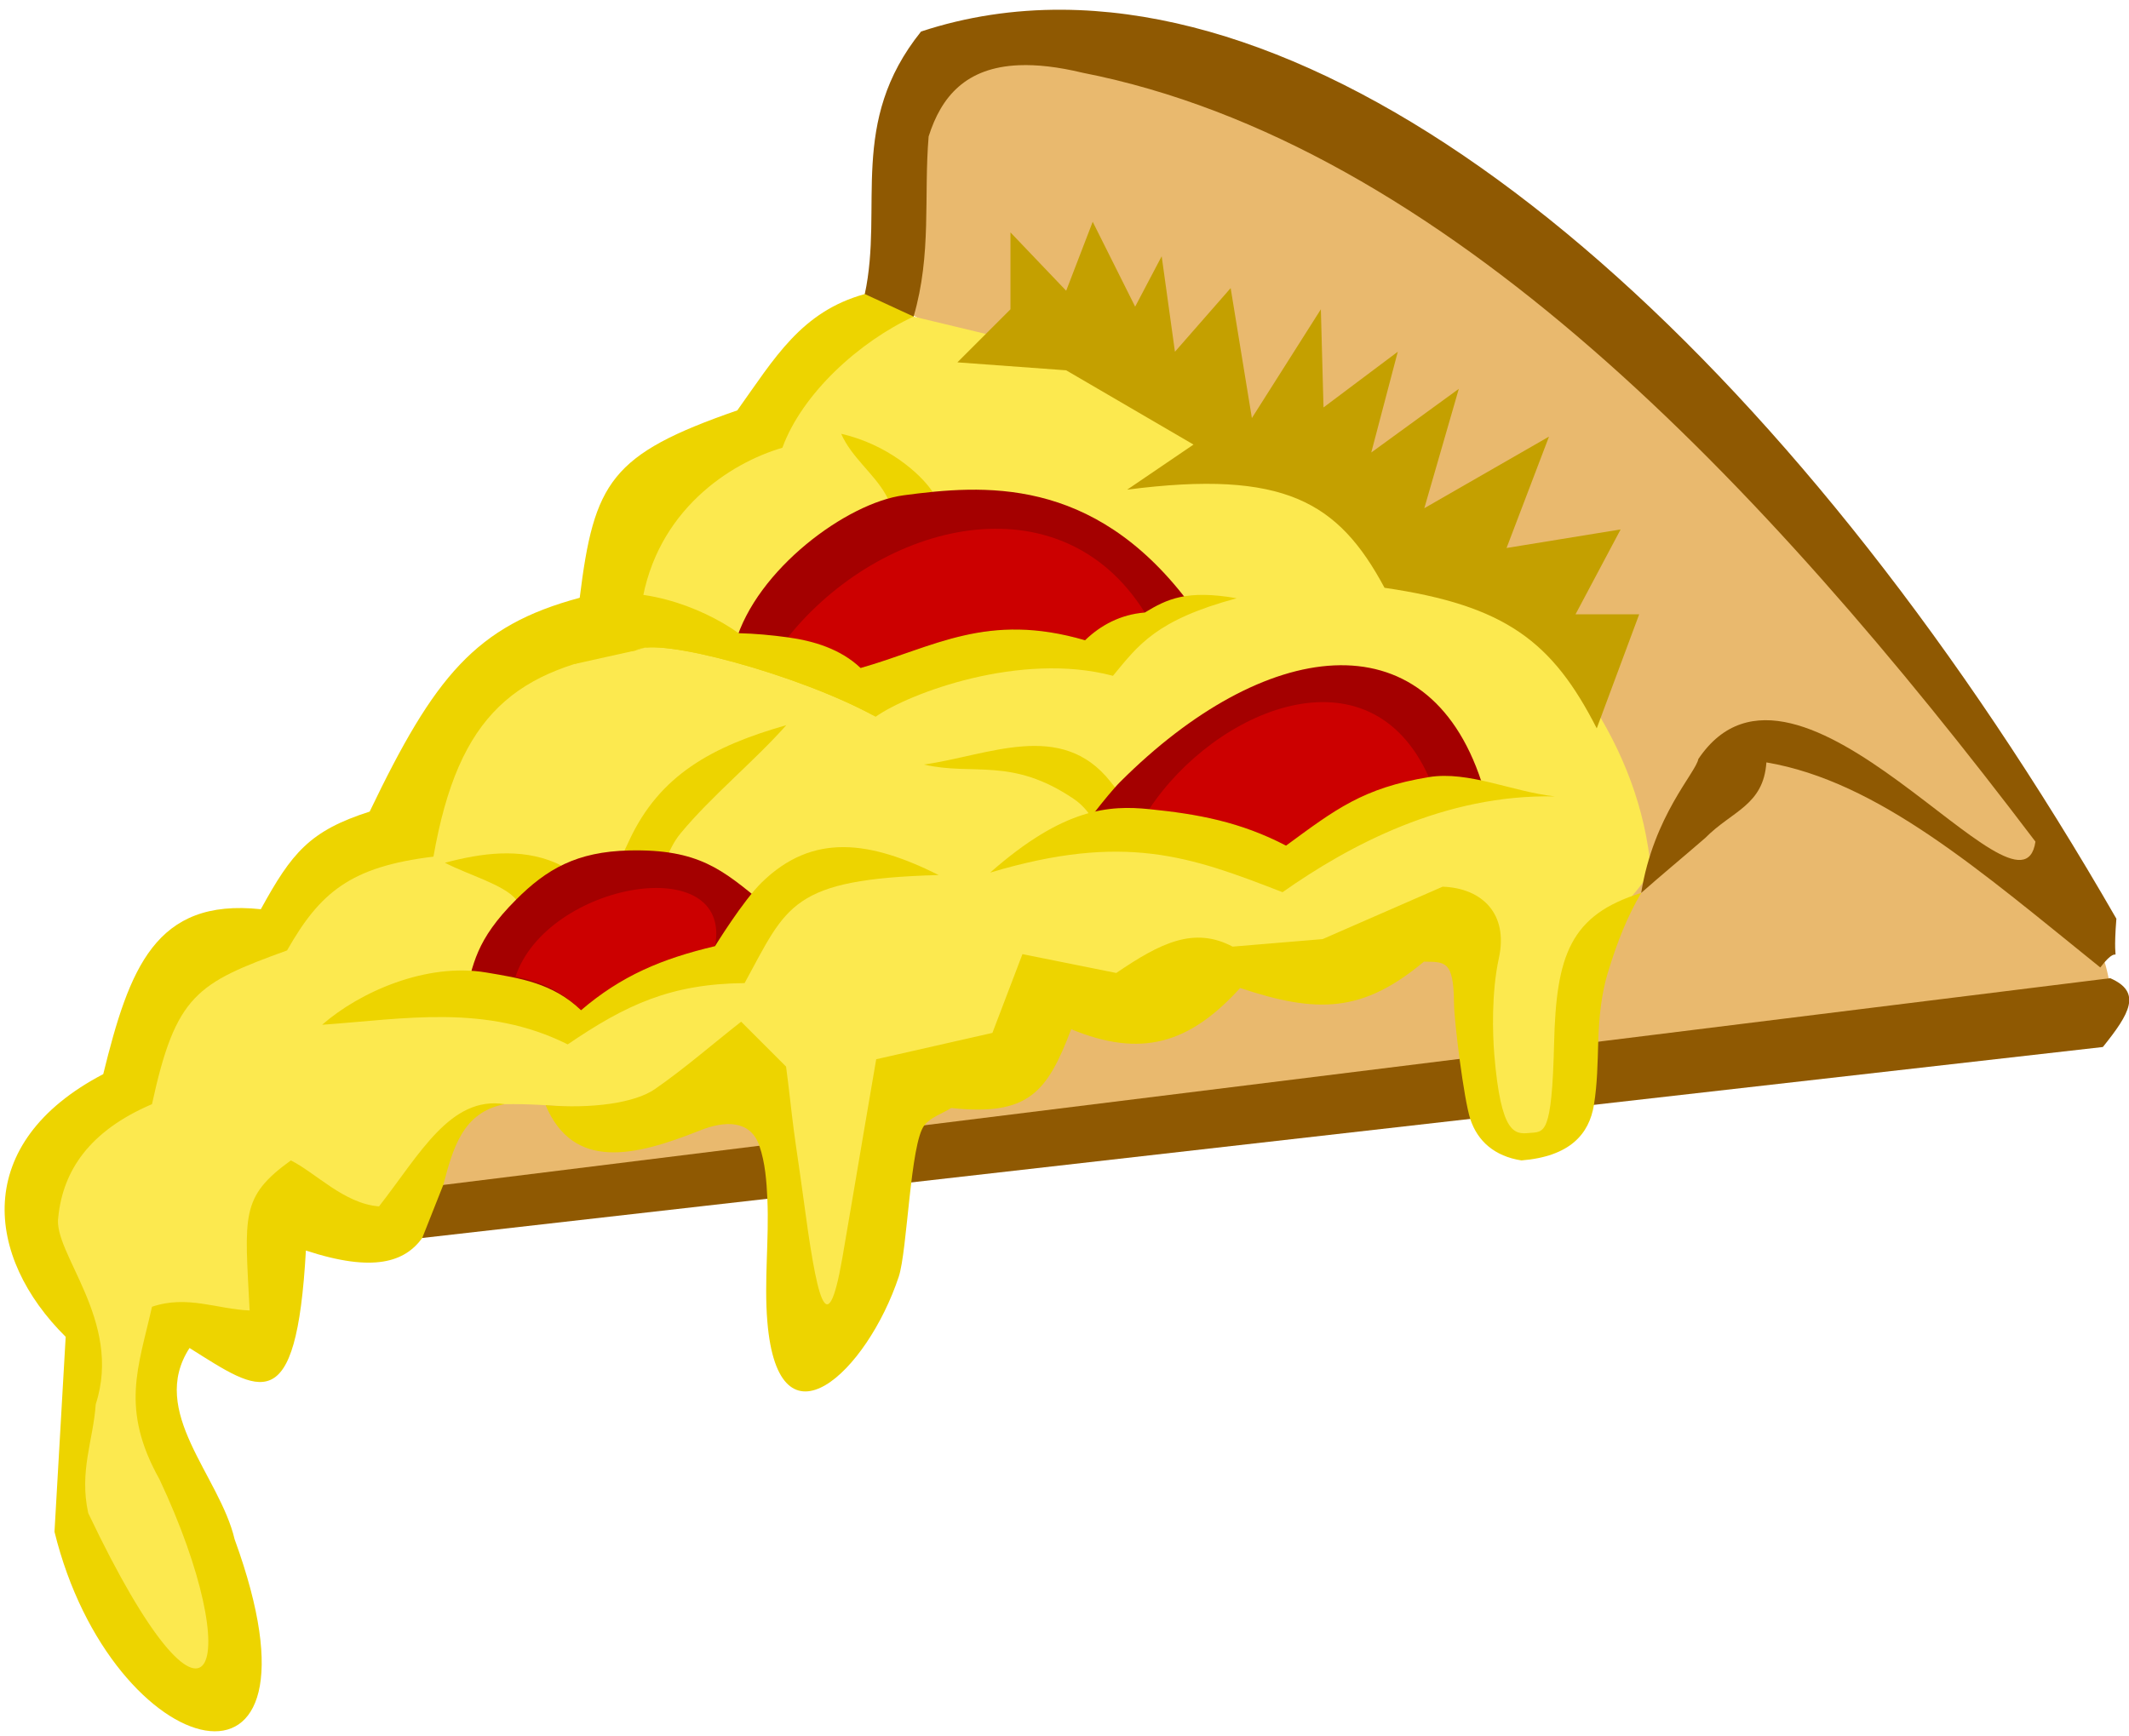
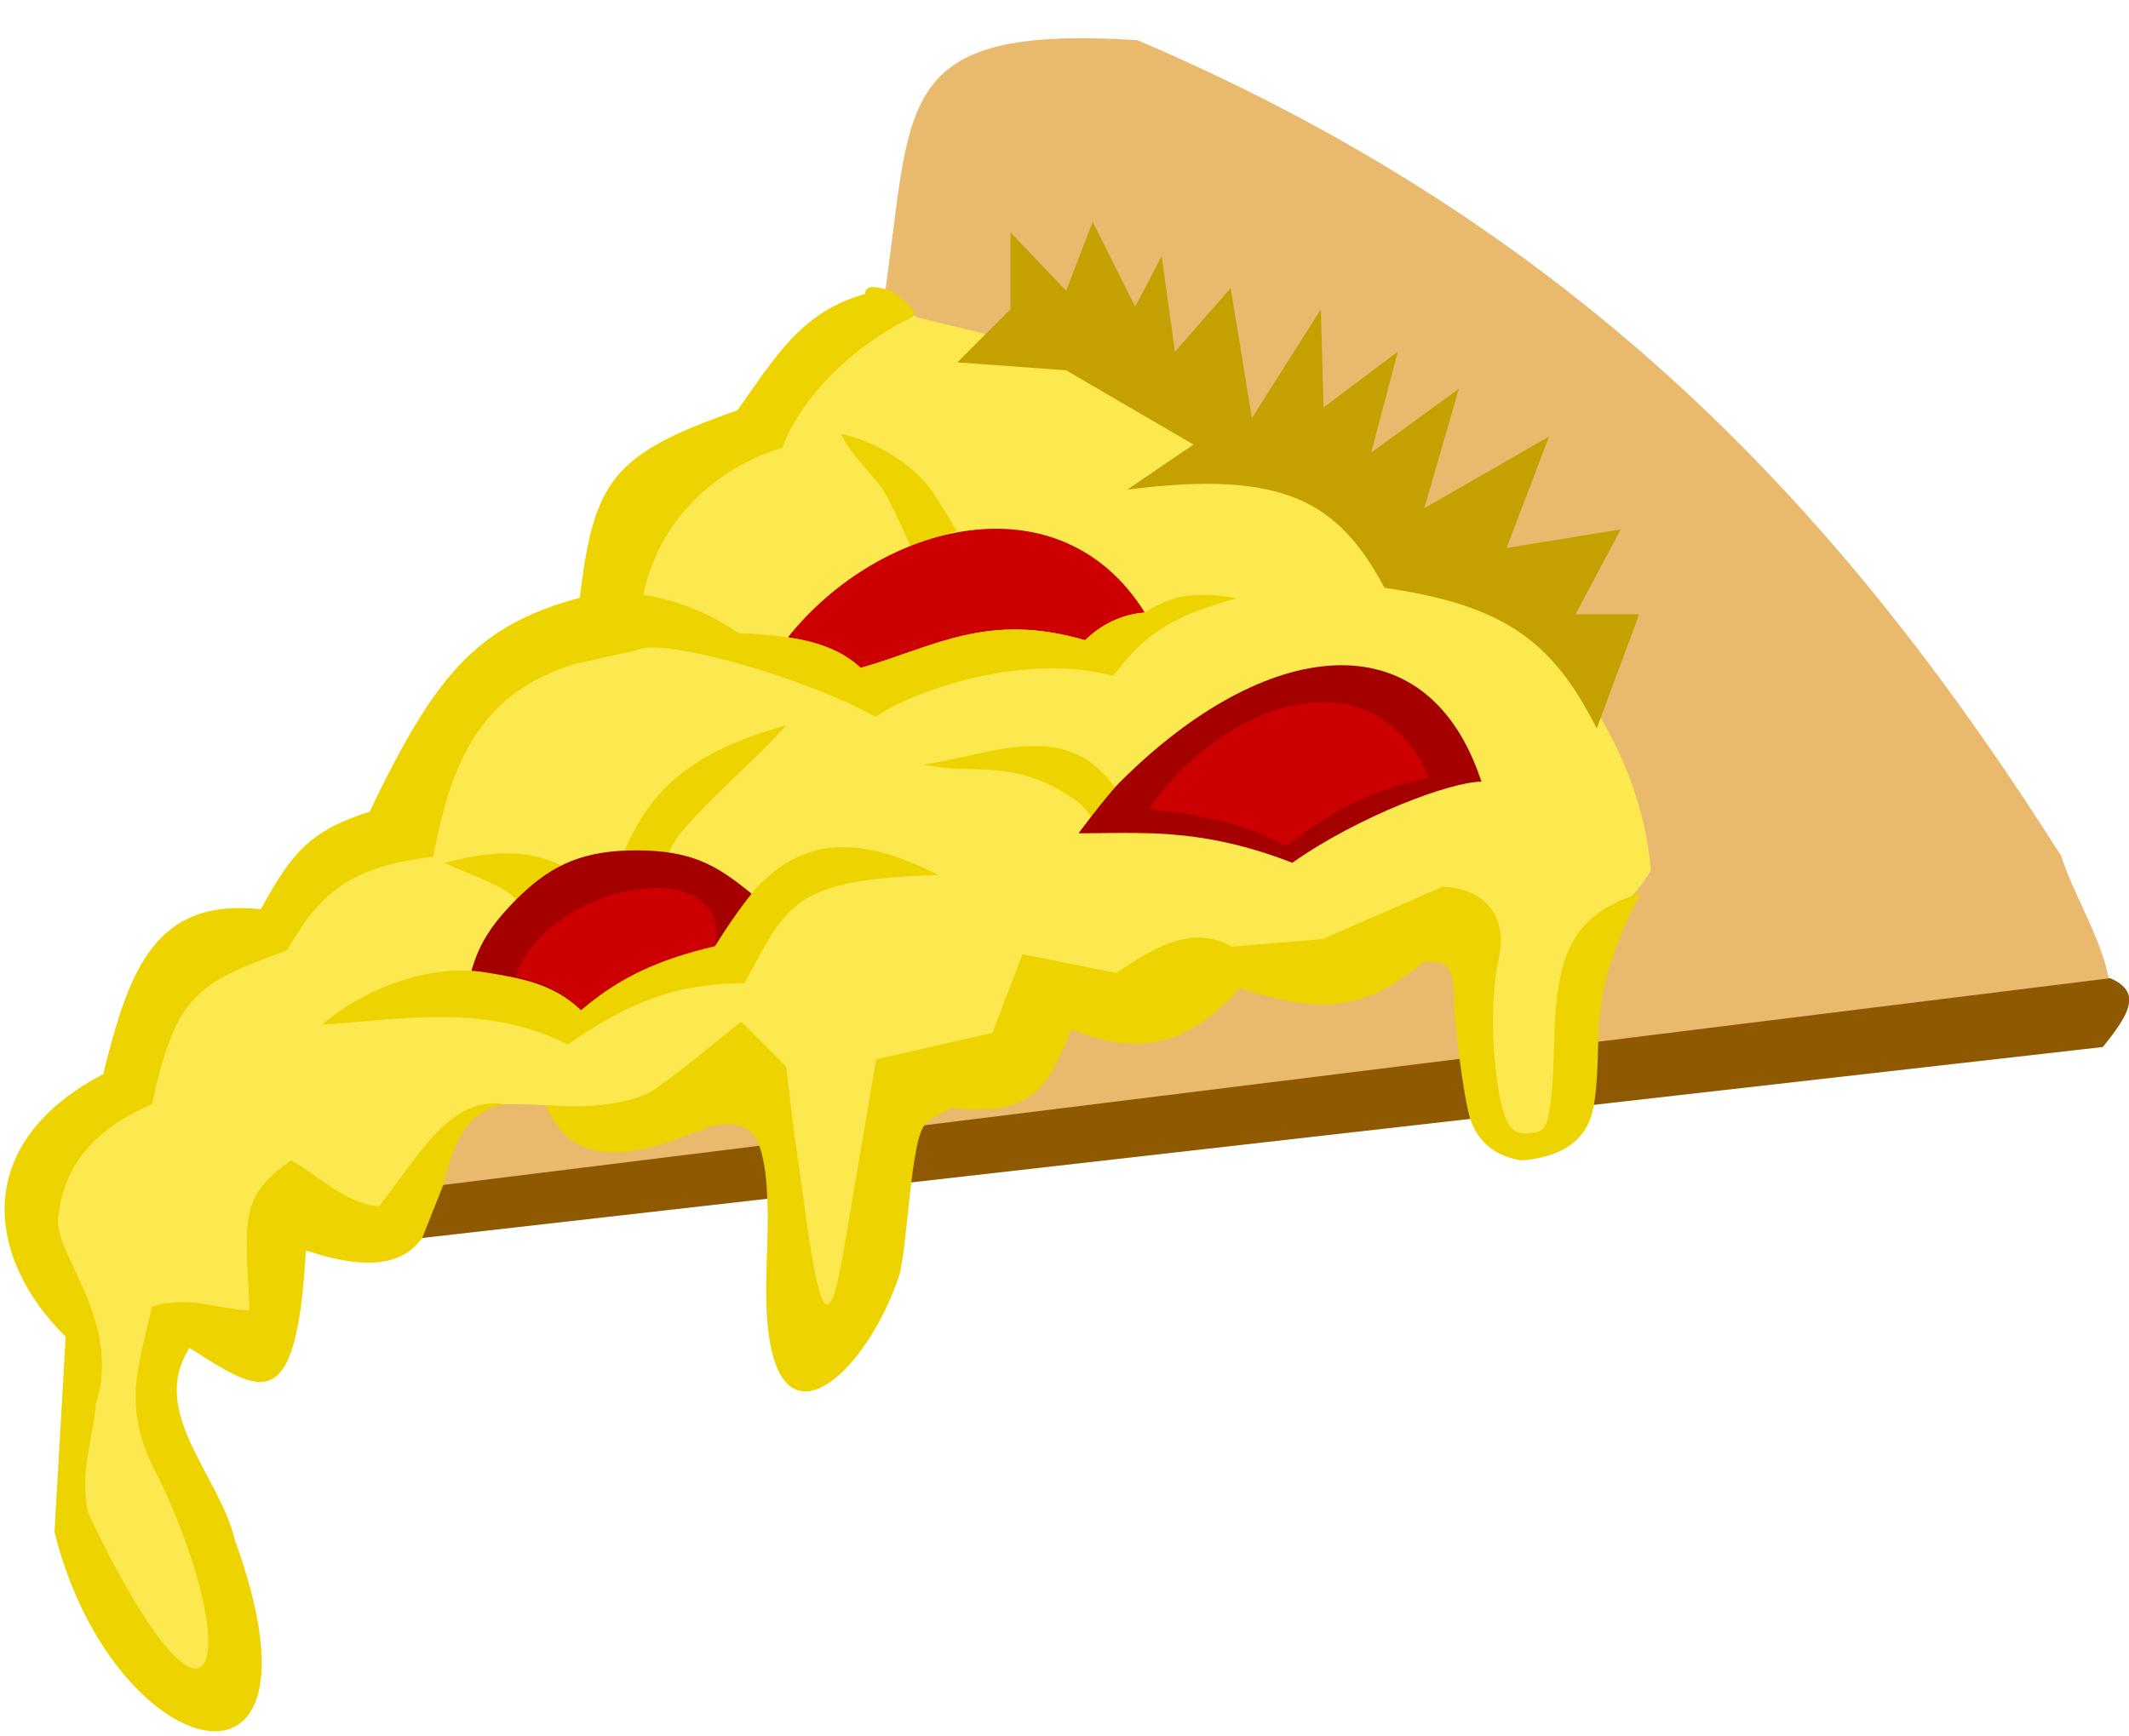
<svg xmlns="http://www.w3.org/2000/svg" id="svg17669" viewBox="0 0 434 354" version="1.0">
  <title id="title4024">Pizza Slice in Tango Colors</title>
  <g id="layer1" fill-rule="evenodd">
    <path id="path14028" d="m84.587 244.59c115.23-12.87 230.45-25.74 345.68-38.61 0.79-11.09-6.73-20.99-10.1-31.48-41.97-66.13-94.63-126.31-188.28-166.31-50.49-3.165-45.74 12.674-51.68 52.865 54.446 31.084 136.21 40.191 156.21 116.42l-210.85 50.486c-9.899-5.346-19.799-5.346-29.698-1.782l-11.285 18.413z" fill="#e9b96e" />
    <path id="path3865" d="m90.362 241.61 339.81-42.156c6.509 2.837 4.008 7.188-1.5 14.031l-342.59 38.938-8.812-6.438z" fill="#8f5902" />
    <path id="path4544" d="m180.83 63.254l25.035 6.008c68.095 21.029 126.18 58.081 130.68 108.15-4.673 8.345-13.942 12.219-14.02 25.035-0.251 41.375-22.17 41.816-22.531 12.017-0.306-25.209-4.339-27.372-15.522-23.032-17.858 10.014-48.234 10.515-73.102 10.515-3.171 17.524-21.363 14.02-32.045 21.029-5.508 63.756-13.018 61.419-22.531 0.501-18.025 7.344-34.873 1.332-53.9 1.665-13.681 0-19.374 18.539-22.958 24.746-3.417 5.918-12.434 0.542-19.778-5.383-7.344 27.705 6.81 35.859-17.024 28.039-30.842-10.119 9.305 54.201 2.128 73.415-11.025 7.17-40.022-28.11-28.172-75.93-15.188-26.2-11.85-37.88 7.511-48.06 3.505-22.531 17.024-30.543 31.544-36.05 8.512-7.01 17.024-14.02 25.536-21.029 10.682-25.536 24.367-33.547 42.559-39.055 1.669-29.708 14.854-34.882 32.045-39.555 5.675-11.683 12.851-19.861 24.534-23.032z" fill="#fce94f" />
    <path id="path2358" d="m325.5 148.51c2.884-7.751 5.769-15.503 8.653-23.254h-12.979c3.064-5.769 6.129-11.537 9.194-17.305-7.751 1.262-15.503 2.524-23.254 3.786 2.884-7.571 5.769-15.142 8.653-22.713-8.472 4.867-16.945 9.734-25.417 14.601l7.03-24.336c-5.949 4.326-11.897 8.653-17.846 12.979 1.803-6.85 3.605-13.7 5.408-20.55-5.047 3.786-10.095 7.571-15.142 11.357-0.18-6.67-0.361-13.34-0.541-20.009l-14.061 22.173c-1.442-8.833-2.884-17.666-4.326-26.499-3.786 4.326-7.571 8.653-11.357 12.979-0.901-6.489-1.803-12.979-2.704-19.469-1.803 3.425-3.605 6.85-5.408 10.275-2.884-5.769-5.769-11.537-8.653-17.305-1.803 4.687-3.605 9.374-5.408 14.061-3.786-3.966-7.571-7.932-11.357-11.897v15.683l-10.816 10.816c7.391 0.541 14.782 1.082 22.173 1.622l25.958 15.142c-4.507 3.064-9.013 6.129-13.52 9.194 32.087-4.146 43.083 2.524 52.457 20.009 24.696 3.605 34.25 10.996 43.264 28.662z" fill="#c4a000" />
    <g id="g3999" fill="#edd400">
      <path id="path3923" d="m113.23 175.92c-7.146-3.058-15.021-2.003-22.531 0 4.84 2.503 12.01 4.451 14.531 7.5 1.82 2.202 4.75 3.177 7.124 4.765l20.469-7.109c2.646-3.729 3.024-7.664 5.938-11.188 6.254-7.563 15.021-14.688 21.531-22.031-15.188 4.339-25.837 10.188-32.031 23.531-1.884 4.059-5.71 12.151-5.71 12.151-3.107-2.54-5.632-6.041-9.321-7.62z" />
      <path id="path3086" d="m226.38 159.39c-10.045-12.714-24.877-5.336-38.062-3.5 10.181 2.337 17.852-1.591 30.562 7 3.859 2.609 5.121 6.856 5.121 6.856l10.837 0.355s-4.951-6.273-8.458-10.711z" />
      <path id="path3867" d="m176.3 59.956c-12.994 3.577-18.414 13.112-26 23.719-25.849 8.961-29.2 14.629-32.125 38.219-0.555 4.476-1.031 13.492-1.031 13.492l12.5-2.774s0.654-6.159 1.125-9.219c2.968-19.28 18.069-28.996 28.719-32.094 4.056-11.086 15.664-21.613 26.75-26.75 0.233-0.799 0.444-1.593-4.353-5.158-5.15-1.664-5.346-0.551-5.585 0.564z" />
      <path id="path3907" d="m185.55 111.35 9.466-3.091s-3.067-5.334-5.162-8.34c-2.321-3.329-8.891-9.299-18.375-11.469 2.068 4.737 6.537 7.992 9.021 12.293 2.139 3.705 5.05 10.606 5.05 10.606z" />
    </g>
    <g id="g3981">
      <g id="g3977">
        <path id="path3916" d="m155.29 183.92c-7.953-6.49-12.813-10.844-27.038-10.512-10.693 0.25-16.8 3.784-23.032 10.017-8.368 8.368-8.707 13.203-10.52 19.971l23.035 3.57 29.191-11.328 8.364-11.718z" fill="#a40000" />
        <path id="path10392" d="m105.08 199.15c4.455 0.792 8.909 2.475 13.364 6.83 8.216-7.029 16.433-10.493 27.322-13.067 3.663-19.601-34.252-13.067-40.686 6.237z" fill="#c00" />
      </g>
      <g id="g3969">
        <path id="path3909" d="m263.44 175.92c-18.86-7.344-31.49-6.006-43.583-6.006 0 0 5.689-7.684 8.534-10.526 29.213-29.184 62.423-34.048 73.606 0-6.295 0-25.038 7.018-38.557 16.531z" fill="#a40000" />
        <path id="path10396" d="m234.26 165c9.899 0.99 18.611 2.574 27.916 7.425 9.998-7.325 15.839-10.79 29.104-13.958-12.176-27.223-43.656-13.76-57.02 6.534z" fill="#c00" />
      </g>
      <g id="g3973">
-         <path id="path3896" d="m184.21 100.99c-11.568 1.535-30.004 15.114-34.318 30.098 9.762 2.684 18.923 4.799 26.63 9.058 6.706-4.753 27.513-11.364 46.375-6.344 4.735-6.261 19.212-11.238 19.212-11.238-19.464-25.611-41.821-23.709-57.9-21.575z" fill="#a40000" />
        <path id="path10394" d="m160.61 129.95c5.247 0.891 10.79 2.376 14.849 6.237 14.948-4.257 25.738-11.483 45.735-5.643 3.168-3.069 7.226-5.247 12.176-5.643-17.225-27.619-53.753-18.71-72.76 5.049z" fill="#c00" />
      </g>
    </g>
    <g id="g3992" fill="#edd400">
      <path id="path3861" d="m299.71 228.14c1.487 4.565 4.982 7.622 10.438 8.469 9.851-0.802 13.805-5.324 14.781-11.344 0.689-4.246 0.749-8.575 0.875-12.875 0.148-5.074 0.674-9.827 1.938-14 1.999-6.604 4.057-11.611 6.814-16.319-14.461 4.498-17.323 12.698-17.752 30.694-0.452 18.938-2.004 17.969-5.062 18.25-2.974 0.274-5.779 0.298-7.125-15.969-0.346-4.178-0.613-12.603 0.938-19.719 1.94-8.903-3.318-14.234-11.469-14.531-8.158 3.569-16.311 7.118-24.469 10.688-6.118 0.51-12.225 1.021-18.344 1.531-7.903-4.164-14.734-0.736-23.719 5.375-6.373-1.275-12.752-2.569-19.125-3.844-2.039 5.354-4.085 10.709-6.125 16.062-7.903 1.784-15.785 3.591-23.688 5.375-0.849 5.001-1.713 9.999-2.562 15-0.849 5.001-3.525 20.836-4.344 25.531-3.177 18.212-5.242 7.971-8.031-12.906-0.671-5.022-1.292-8.848-1.875-13.281-0.562-4.276-0.932-8.18-1.562-12.844l-9.156-9.156c-5.864 4.589-11.475 9.507-17.594 13.75-4.012 2.782-12.714 4.062-22.273 3.268 5.678 13.365 18.085 10.501 31.429 5.17 5.108-2.041 10.328-2.213 12.156 3.125 1.181 3.448 1.46 7.172 1.625 10.812 0.378 8.341-0.696 16.742 0 25.062 2.281 27.292 20.335 10.203 26.781-9.188 1.768-5.317 2.343-27.226 5.219-30.875 1.343-1.705 3.646-2.352 5.469-3.531 15.729 1.677 19.556-3.138 24.469-16.062 14.176 5.848 24.047 3.051 34.438-8.406 15.736 5.246 24.977 5.062 37.469-5.375 4.203 0.1 6.063-0.347 6.125 8.406 0.027 3.848 2.025 19.705 3.312 23.656z" />
      <path id="path3892" d="m129.63 132.61c4.234-2.928 33.459 5.013 48.875 13.531 6.706-4.753 29.513-13.364 48.375-8.344 5.175-6.252 8.731-11.365 25.219-15.812-10.208-1.798-14.224 0.176-18.719 2.906-4.95 0.396-9.02 2.587-12.188 5.656-19.997-5.841-30.802 1.4-45.75 5.656-4.059-3.861-9.571-5.53-14.844-6.25-3.325-0.454-6.676-0.77-10.031-0.844-9.479-0.208-20.938 3.5-20.938 3.5z" />
      <path id="path3853" d="m118.17 121.89c-21.217 5.685-29.618 16.084-42.812 43.594-12.26 3.924-15.876 8.411-22.188 19.906-21.523-2.303-26.826 12.133-32.125 33.625-26.885 14.06-24.035 37.34-7.656 53.562-0.765 13.256-1.516 26.494-2.281 39.75 11.696 47.559 58.011 59.968 36.719 1.531-3.059-13.002-17.644-25.998-9.188-39 14.392 9.055 21.765 14.875 23.719-19.875 13.875 4.562 20.207 2.284 23.719-2.562 1.427-3.604 2.854-7.208 4.281-10.812 1.974-7.379 3.923-14.866 12.531-16.469-11.055-1.739-17.274 10.144-25.625 20.844-7.101-0.547-12.87-6.826-17.969-9.375-10.375 7.493-9.387 11.203-8.406 30.594-6.628-0.255-12.737-3.199-19.906-0.75-2.735 12.268-6.55 20.757 1.531 35.188 17.87 37.987 10.863 60.282-14.531 6.875-1.866-8.581 1.021-14.794 1.531-22.188 5.563-17.073-8.861-30.911-7.625-38.25 0.965-9.27 6.231-17.453 19.094-22.938 4.851-22.35 9.16-24.677 27.531-31.344 6.698-11.781 12.871-17.078 29.844-19.125 5.114-29.164 16.699-38.316 41.281-42.062 4.234-2.928 33.459 5.013 48.875 13.531-9.312-5.677-19.044-10.718-27.938-17.031-7.781-5.524-20.79-10.331-32.406-7.219z" />
-       <path id="path3914" d="m201.85 177.92c27.372-8.178 40.734-3.344 59.594 4 13.519-9.513 33.031-20.032 55.562-19.531-8.75-0.952-17.638-5.257-25.719-3.938-13.46 2.198-19.127 6.643-29.125 13.969-9.305-4.851-18.007-6.448-27.906-7.438-8.061-0.806-17.391-0.315-32.406 12.938z" />
+       <path id="path3914" d="m201.85 177.92z" />
      <path id="path3925" d="m65.666 208.95c16.69-1.168 33.373-4.345 50.062 4 12.017-8.178 21.042-12.333 36.062-12.5 8.679-15.855 9.354-21.197 39.562-22.031-14.02-7.01-25.645-8.664-36.062 1.5-3.846 3.752-9.531 13-9.531 13-10.889 2.574-19.096 6.034-27.312 13.062-5.79-5.55-12.432-6.523-19.312-7.688-12.181-2.062-25.805 3.944-33.469 10.656z" />
    </g>
-     <path id="path3851" d="m186.24 64.549c3.724-12.778 2.043-24.482 3.062-36.719 2.566-8.117 7.582-14.095 18.438-14.531 3.619-0.146 7.891 0.316 12.938 1.531 73.406 14.406 138.69 83.429 194.25 156.78-2.898 19.798-48.515-46.917-68.719-16.844-0.51 2.804-9.13 11.539-11.654 27.306 4.136-3.658 8.394-7.165 13.061-11.213 5.477-5.547 11.859-6.615 12.469-15.406 22.813 3.874 43.656 22.157 68.062 41.812 4.879-6.381 2.288 2.649 3.281-9.938-63.57-110.51-145.47-184.88-214.79-185.34-9.903-0.066-19.577 1.376-28.875 4.438-14.897 18.543-7.645 35.686-11.469 53.531z" fill="#8f5902" />
  </g>
</svg>